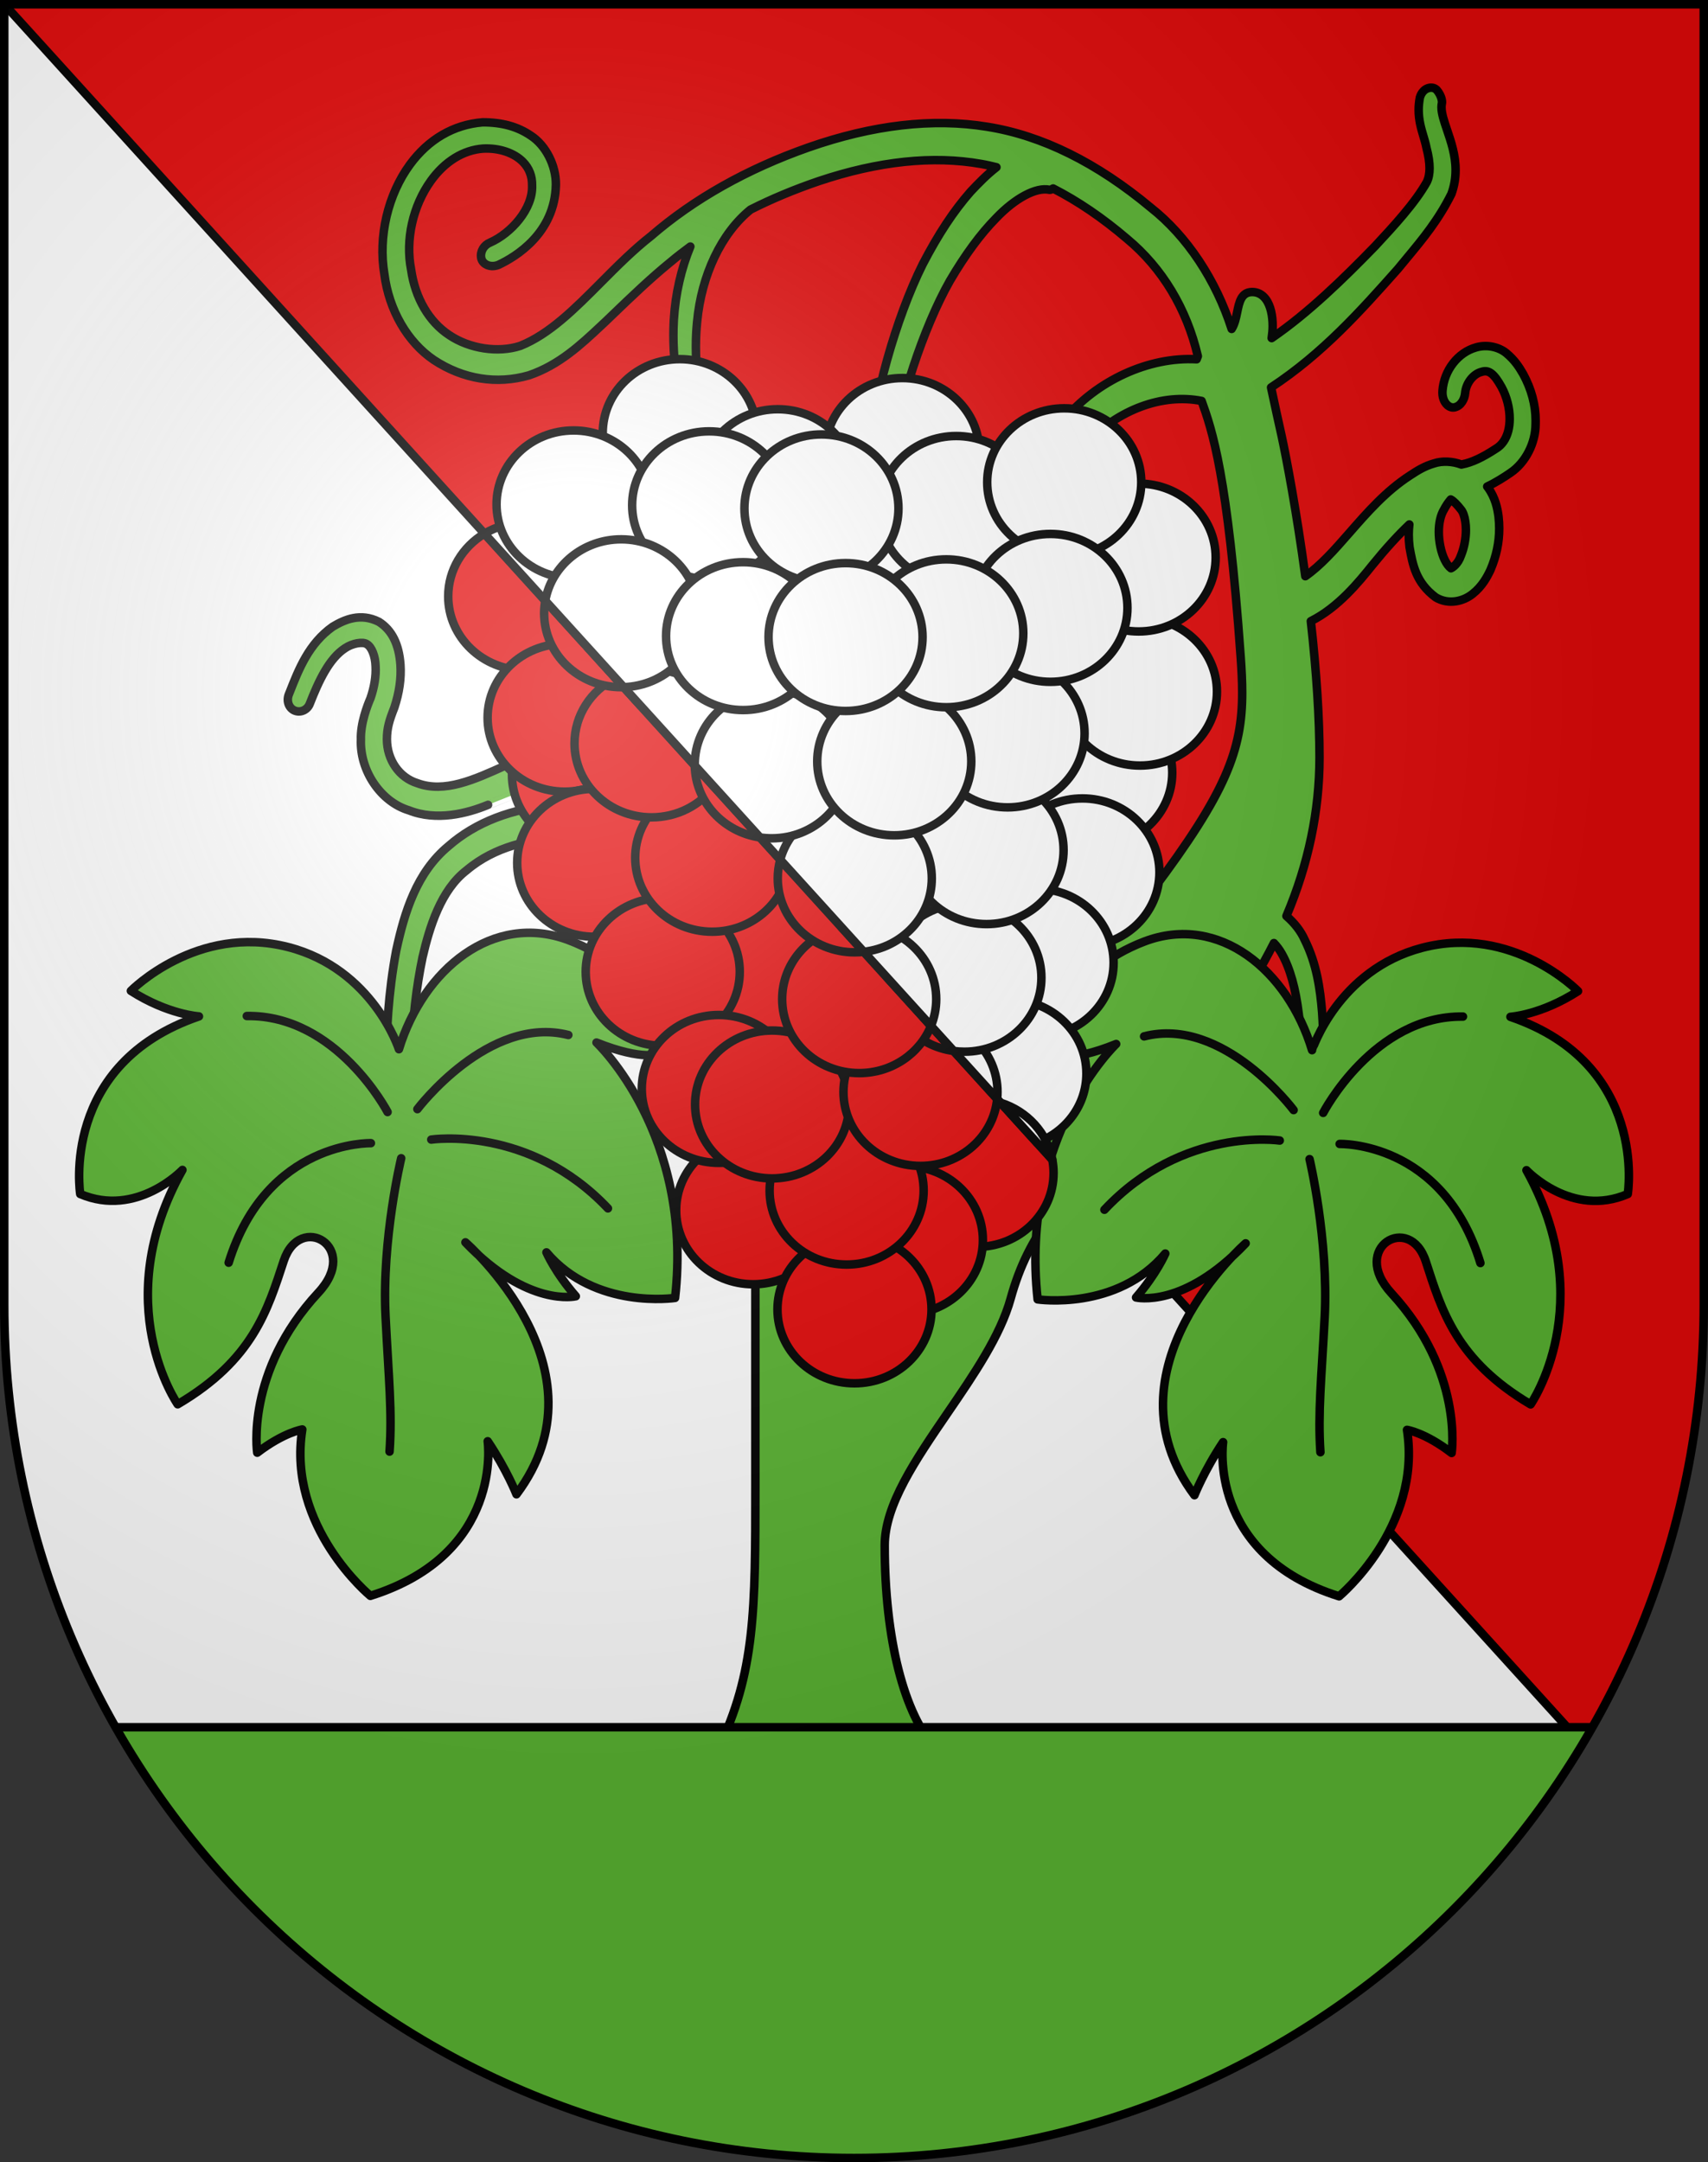
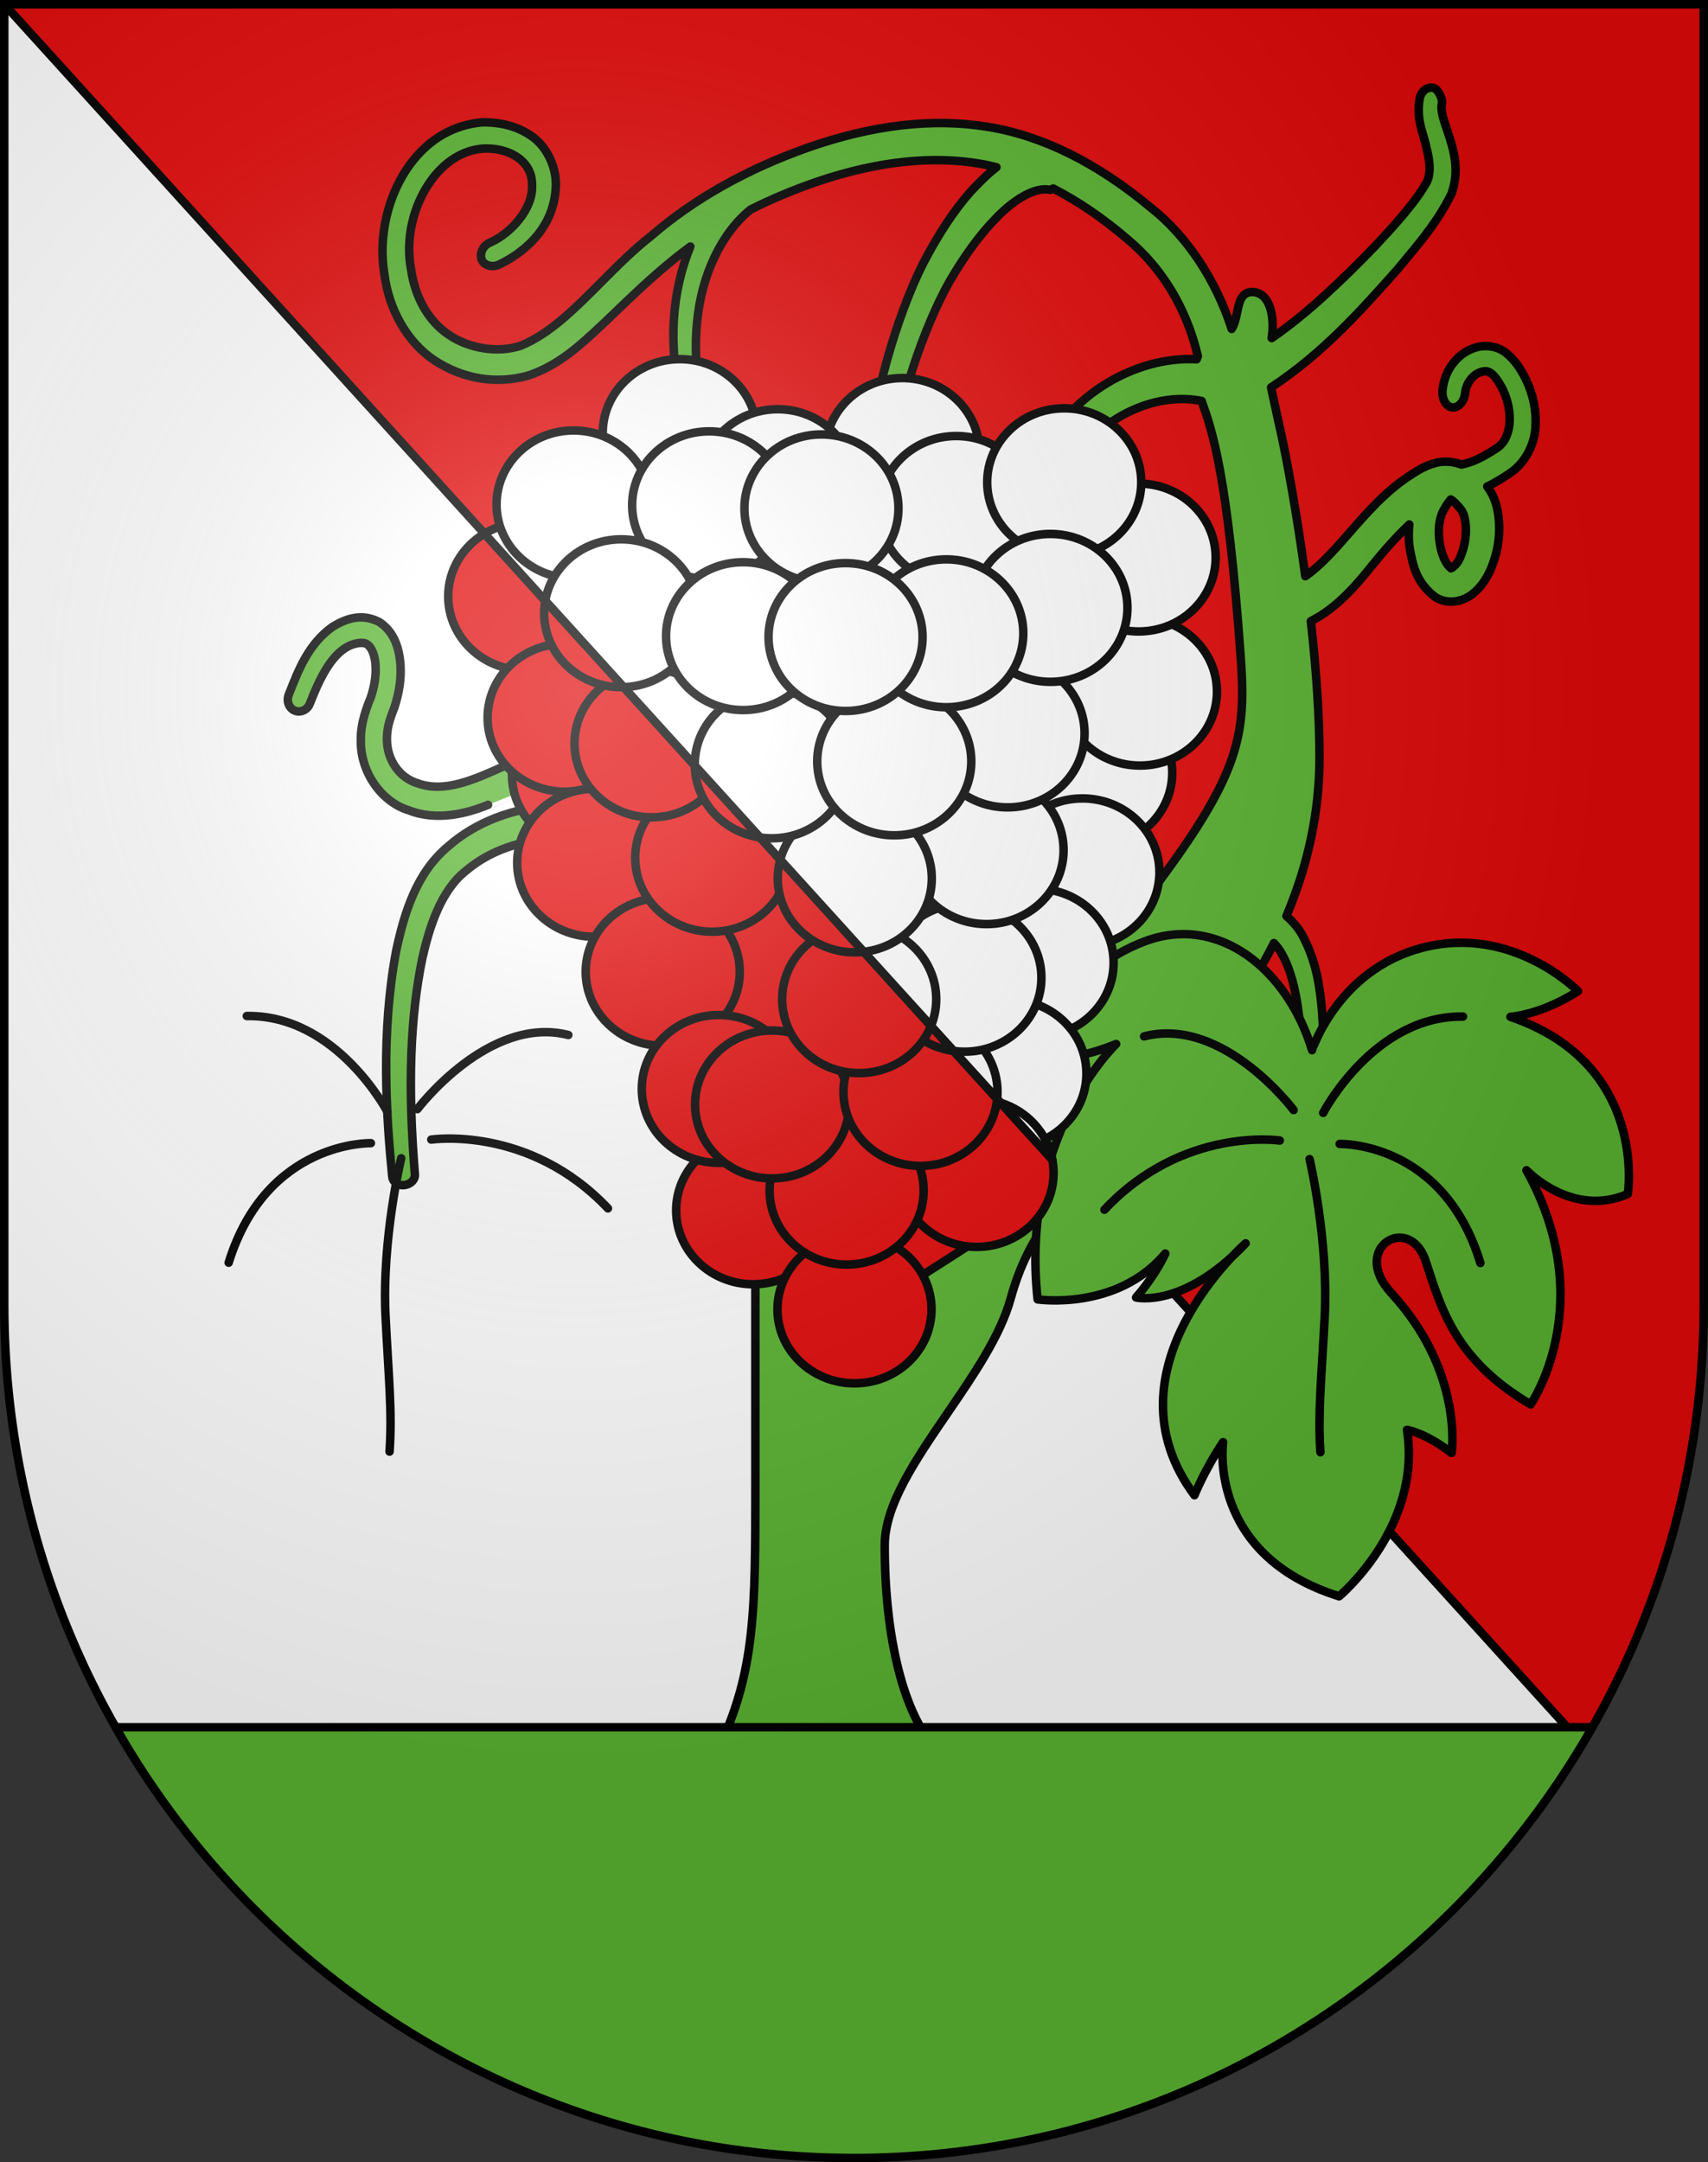
<svg xmlns="http://www.w3.org/2000/svg" xmlns:ns1="http://sodipodi.sourceforge.net/DTD/sodipodi-0.dtd" xmlns:ns2="http://www.inkscape.org/namespaces/inkscape" xmlns:xlink="http://www.w3.org/1999/xlink" height="763" width="603" version="1.0" id="svg20" ns1:version="0.32" ns2:version="0.46" ns1:docname="Riex-coat_of_arms.svg" ns1:docbase="C:\Documents and Settings\Steve\Bureau\Blason Villages Suisse pour Wikipédia (par Delta-9)" ns2:output_extension="org.inkscape.output.svg.inkscape">
  <rect width="100%" height="100%" fill="#333333" stroke="none" />
  <defs id="defs29">
    <ns2:perspective ns1:type="inkscape:persp3d" ns2:vp_x="0 : 381.5 : 1" ns2:vp_y="0 : 1000 : 0" ns2:vp_z="603 : 381.5 : 1" ns2:persp3d-origin="301.5 : 254.33333 : 1" id="perspective28" />
    <linearGradient id="linearGradient2893">
      <stop style="stop-color:#ffffff;stop-opacity:0.314;" offset="0" id="stop2895" />
      <stop id="stop2897" offset="0.19" style="stop-color:#ffffff;stop-opacity:0.251;" />
      <stop style="stop-color:#6b6b6b;stop-opacity:0.125;" offset="0.6" id="stop2901" />
      <stop style="stop-color:#000000;stop-opacity:0.125;" offset="1" id="stop2899" />
    </linearGradient>
    <linearGradient id="linearGradient2955">
      <stop style="stop-color:white;stop-opacity:0;" offset="0" id="stop2965" />
      <stop style="stop-color:black;stop-opacity:0.646;" offset="1" id="stop2959" />
    </linearGradient>
    <radialGradient ns2:collect="always" xlink:href="#linearGradient2893" id="radialGradient3236" gradientUnits="userSpaceOnUse" gradientTransform="matrix(1.215,1.531577e-24,1.464684e-23,1.267,-839.192,-490.489)" cx="858.042" cy="579.933" fx="858.042" fy="579.933" r="300" />
    <ns2:perspective id="perspective2687" ns2:persp3d-origin="297.63751 : 280.63 : 1" ns2:vp_z="595.27502 : 420.94501 : 1" ns2:vp_y="0 : 1000 : 0" ns2:vp_x="0 : 420.94501 : 1" ns1:type="inkscape:persp3d" />
  </defs>
  <ns1:namedview ns2:window-height="968" ns2:window-width="1280" ns2:pageshadow="2" ns2:pageopacity="0.0" guidetolerance="10.0" gridtolerance="10.0" objecttolerance="10.0" borderopacity="1.0" bordercolor="#666666" pagecolor="#ffffff" id="base" ns2:zoom="0.92652193" ns2:cx="173.53758" ns2:cy="399.00713" ns2:window-x="1280" ns2:window-y="22" ns2:current-layer="layer2" showgrid="false" showguides="true" ns2:guide-bbox="true">
    <ns1:guide orientation="horizontal" position="761.5" id="guide1885" />
    <ns1:guide orientation="vertical" position="1.5" id="guide1887" />
    <ns1:guide orientation="horizontal" position="1.5" id="guide1889" />
    <ns1:guide orientation="vertical" position="601.5" id="guide1891" />
    <ns1:guide orientation="vertical" position="301.501" id="guide1893" />
  </ns1:namedview>
  <desc id="desc22">Coat of Arms of Canton of Freiburg (Fribourg)</desc>
  <g ns2:groupmode="layer" id="layer1" ns2:label="Fond écu" style="opacity:1;display:inline" ns1:insensitive="true">
    <path id="path1899" d="M 1.5,1.5 L 1.5,460.368 C 1.5,626.678 135.815,761.5 301.5,761.5 C 467.185,761.5 601.5,626.678 601.5,460.368 L 601.5,1.5 L 1.5,1.5 z" style="fill:#e20909;fill-opacity:1" />
    <path d="M 558.69,615.458 L 1.501,1.5 L 1.501,460.46 C 1.551,626.728 135.846,761.499 301.5,761.499 C 410.668,761.499 506.206,702.962 558.69,615.458 z" id="path1957" style="opacity:1;fill:#ffffff" />
  </g>
  <g ns2:groupmode="layer" id="layer2" ns2:label="Meubles" style="opacity:1;display:inline" ns1:insensitive="true">
    <path d="M 558.69,615.458 L 1.501,1.5" id="path1957_4_" style="fill:none;stroke:#000000;stroke-width:3" />
    <g id="g3249">
      <path id="path2573" d="M 537.74,131.976 L 537.729,131.958 C 536.31,129.508 534.789,127.103 531.801,124.609 C 528.959,122.308 524.776,121.518 521.132,122.585 C 514.71,124.375 509.827,130.656 509.269,137.858 C 509.099,139.932 509.743,141.837 510.991,142.952 C 511.801,143.675 512.773,143.951 513.661,143.71 C 515.881,143.14 517.069,140.792 517.258,138.718 C 517.567,135.178 520.154,131.876 523.151,131.196 C 525.623,130.412 527.495,131.883 530.12,136.607 C 531.979,140.019 532.983,144.072 532.983,147.781 C 532.983,149.303 532.814,150.767 532.465,152.106 C 531.729,154.932 530.237,157.081 528.153,158.32 C 523.299,161.495 519.63,163.198 516.23,163.859 C 516.195,163.867 516.05,163.9 515.929,163.927 C 512.855,162.742 509.095,162.572 506.257,163.535 C 502.934,164.494 500.48,166.013 497.845,167.752 C 489.291,173.266 482.67,180.843 476.267,188.172 C 471.092,194.095 466.173,199.64 460.835,203.333 C 457.804,180.837 454.185,161.757 452.497,153.93 L 450.787,146.214 C 450.787,146.214 448.941,137.649 448.741,136.72 C 466.981,124.73 480.47,109.578 493.507,94.914 C 493.528,94.889 496.54,91.242 496.54,91.242 C 502.325,84.276 507.789,77.696 512.427,68.413 C 513.48,65.496 513.889,62.697 513.889,60.032 C 513.889,54.735 512.272,49.971 510.88,45.874 C 509.837,42.803 508.913,40.083 508.913,37.863 C 508.913,37.441 508.946,37.036 509.018,36.652 C 509.068,36.46 509.091,36.247 509.091,36.019 C 509.091,34.848 508.464,33.273 507.421,31.97 C 506.799,31.145 505.74,30.773 504.605,30.995 C 503.069,31.295 501.828,32.563 501.285,34.386 C 500.98,35.965 500.853,37.429 500.853,38.799 C 500.853,42.414 501.734,45.376 502.538,48.077 C 502.955,49.476 503.348,50.799 503.595,52.115 C 504.332,54.905 504.7,57.306 504.7,59.356 C 504.7,61.271 504.38,62.878 503.74,64.213 C 499.525,71.721 492.055,79.765 485.465,86.862 C 474.169,98.484 461.936,110.404 448.959,119.306 C 449.162,117.948 449.31,116.532 449.31,115.074 C 449.31,111.492 448.619,107.875 446.863,105.533 C 445.644,103.908 443.997,103.049 442.099,103.049 C 438.21,103.049 437.478,106.677 436.77,110.187 C 436.346,112.287 435.875,114.416 434.825,116.075 C 429.324,98.827 419.022,83.294 406.34,73.314 C 387.274,57.403 367.809,47.781 348.503,44.728 C 329.407,41.606 308.159,44.068 285.35,52.046 C 263.662,59.695 244.995,70.203 229.866,83.275 C 223.617,88.16 217.821,93.983 212.215,99.615 C 202.847,109.027 193.999,117.916 183.69,122.047 C 175.863,124.603 165.759,123.079 158.591,118.238 C 151.465,113.564 146.567,105.155 145.145,95.161 C 143.066,84.677 145.741,72.683 152.111,63.813 C 157.023,56.976 163.574,52.936 170.556,52.436 C 176.23,52.161 181.507,53.924 184.656,57.153 C 186.832,59.386 187.906,62.167 187.849,65.419 C 188.2,73.71 180.424,82.333 173.019,85.597 C 170.848,86.481 169.54,88.65 169.857,90.864 C 169.993,91.841 170.567,92.688 171.474,93.245 C 172.733,94.02 174.417,94.103 175.98,93.468 C 181.991,90.665 195.93,82.325 196.254,65.143 C 196.311,58.369 192.672,51.267 187.407,47.863 C 182.736,44.673 177.156,43.133 170.363,43.166 C 160.117,44.002 151.273,49.151 144.732,58.059 C 136.936,68.675 133.474,83.484 135.697,96.706 C 137.306,109.38 143.843,120.73 153.18,127.036 C 163.477,133.822 175.401,135.74 186.763,132.44 C 197.396,128.813 205.013,121.674 212.379,114.77 L 213.914,113.333 C 213.921,113.326 216.138,111.198 216.138,111.198 C 223.076,104.531 229.629,98.234 236.723,92.467 C 238.964,90.584 241.323,88.768 243.724,87.001 C 240.51,94.793 238.46,103.617 237.898,112.812 C 237.793,114.625 237.74,116.454 237.74,118.297 C 237.74,132.825 241.013,148.296 247.497,164.372 C 247.881,165.389 248.611,166.203 249.493,166.589 C 250.207,166.903 250.97,166.91 251.641,166.609 C 252.765,166.106 253.429,164.859 253.429,163.497 C 253.429,162.996 253.339,162.477 253.148,161.975 C 248.179,147.997 245.675,134.703 245.675,122.336 C 245.675,119.351 245.821,116.42 246.113,113.546 C 247.661,97.042 254.71,82.256 264.969,73.966 C 272.371,70.222 280.466,66.843 289.034,63.927 C 310.076,56.871 329.408,54.831 346.488,57.864 C 348.237,58.159 350.017,58.583 351.793,59.012 C 348.467,61.592 345.546,64.564 342.642,67.661 C 336.623,74.527 331.266,82.646 325.765,93.231 C 316.297,112.214 308.144,141.28 306.793,160.852 C 306.787,160.949 306.784,161.046 306.784,161.144 C 306.784,162.232 307.151,163.248 307.833,164.033 C 308.546,164.855 309.521,165.324 310.578,165.353 C 312.777,165.414 314.671,163.692 314.798,161.515 C 317.029,142.869 326.073,115.408 335.383,99.051 C 340.796,89.844 346.117,82.623 351.647,76.987 C 358.409,69.904 365.793,65.973 370.467,66.965 L 370.537,66.98 L 370.608,66.98 C 370.937,66.983 371.346,66.797 371.803,66.512 C 380.504,70.946 389.274,76.904 397.878,84.252 C 410.311,94.564 418.948,108.888 422.89,125.686 C 422.774,125.989 422.645,126.329 422.473,126.782 C 405.566,125.837 387.16,134.264 375.435,148.382 C 362.84,162.696 353.876,180.914 347.242,205.699 C 346.907,206.859 347.017,208.082 347.557,209.128 C 348.063,210.105 348.892,210.809 349.892,211.109 C 352.013,211.746 354.271,210.425 354.923,208.163 C 362.002,185.951 371.563,168.592 383.333,156.591 C 394.805,144.494 410.43,138.744 424.225,141.482 C 427.913,151.735 433.425,167.532 438.016,231.851 C 438.337,236.354 438.552,240.48 438.552,244.409 C 438.552,264.65 432.864,279.66 406.842,314.259 C 380.381,349.442 358.208,365.852 337.063,365.903 C 301.299,365.849 283.972,317.799 278.183,297.143 C 276.528,290.305 273.05,283.479 268.394,277.953 C 261.985,269.987 254.189,263.997 245.86,260.642 C 227.066,253.002 207.506,258.612 192.566,264.352 C 187.794,265.912 183.003,268.081 178.369,270.179 C 167.333,275.176 156.91,279.896 147.388,276.383 C 140.967,274.419 136.645,268.195 136.596,260.884 C 136.611,256.95 137.42,254.249 139.226,249.685 C 140.987,244.321 141.687,239.405 141.381,234.608 C 140.857,227.301 138.365,222.337 133.765,219.423 C 127.265,216.148 121.626,218.636 117.433,221.166 C 109.043,227.107 105.49,236.128 102.354,244.086 L 101.918,245.19 C 101.487,246.363 101.515,247.641 101.987,248.715 C 102.428,249.716 103.209,250.465 104.187,250.82 C 106.266,251.577 108.604,250.434 109.394,248.278 C 112.53,240.267 116.216,232.34 121.855,228.711 C 124.333,227.016 128.111,226.323 129.501,227.299 C 131.231,228.283 132.509,231.569 132.602,235.15 C 132.783,238.577 132.16,242.457 130.8,246.394 C 129.735,248.84 127.227,255.278 127.419,260.963 C 126.993,271.962 134.432,282.96 144.354,285.943 C 154.143,289.841 164.965,287.044 172.31,284.006 C 172.289,284.014 183.3,279.625 183.3,279.625 C 187.659,277.84 191.777,276.152 196.017,274.616 C 215.5,267.395 230.046,266.413 241.796,271.525 C 254.557,277.268 267.468,291.032 267.468,306.238 C 267.468,306.255 267.468,306.376 267.468,306.419 C 267.468,308.155 267.308,310.065 267.06,312.106 C 250.022,292.785 224.13,282.589 195.749,284.114 C 180.853,285.179 167.925,290.17 158.347,298.55 C 147.081,307.877 142.797,321.872 139.847,335.604 C 134.472,364.403 136.297,393.297 138.487,415.253 C 138.569,416.053 138.972,416.79 139.622,417.329 C 140.475,418.036 141.656,418.346 142.862,418.179 C 145.074,417.872 146.659,416.187 146.47,414.34 C 143.931,383.154 144.792,358.824 149.18,337.788 C 151.635,327.158 155.632,314.039 164.792,307.054 C 174.896,298.527 187.547,296.223 196.386,295.789 C 221,294.783 244.723,304.695 258.292,321.658 C 258.292,321.658 262.66,327.288 262.66,327.288 C 262.66,327.288 263.253,328.055 263.557,328.448 C 263.402,329.021 262.946,330.701 262.946,330.701 C 260.573,339.428 258.119,348.452 257.606,358.153 C 257.484,359.979 257.423,361.815 257.423,363.654 C 257.423,371.574 258.547,379.556 260.733,387.019 C 260.735,387.025 261.613,389.784 261.613,389.784 C 263.631,395.976 266.68,405.334 266.68,421.613 L 266.68,524.255 C 266.68,568.128 266.68,590.151 253.429,617.505 L 253.347,617.673 L 253.347,625.404 L 330.847,625.404 L 330.847,617.536 L 330.627,617.305 C 319.181,605.234 312.347,578.334 312.347,545.346 C 312.347,531.038 323.187,515.195 334.663,498.42 C 343.776,485.101 353.2,471.327 356.816,458.216 C 363.281,434.783 375.235,422.575 396.935,400.411 L 413.293,383.505 C 428.839,367.111 441.084,350.052 449.745,332.786 C 450.796,333.902 451.739,335.122 452.54,336.567 C 455.457,341.745 457.424,348.775 458.555,358.067 C 459.401,365.322 459.716,372.74 459.716,380.025 C 459.716,389.157 459.221,398.084 458.653,406.227 C 458.641,406.355 458.635,406.481 458.635,406.606 C 458.635,408.387 459.793,409.921 461.351,410.096 C 462.097,410.18 462.844,409.937 463.455,409.413 C 464.163,408.804 464.624,407.866 464.718,406.839 C 466.044,395.138 467.203,382.772 467.203,370.162 C 467.203,365.85 467.067,361.511 466.757,357.16 C 466.073,348.935 464.859,340.165 460.633,331.686 C 459.281,328.616 457.085,325.775 454.165,323.242 C 461.908,304.987 465.847,286.169 465.847,267.298 C 465.847,253.563 464.812,237.37 462.784,219.189 C 472.489,214.331 479.738,205.351 484.554,199.359 C 489.243,193.586 493.506,188.927 497.558,185.075 C 497.434,186.236 497.35,187.411 497.35,188.608 C 497.35,190.057 497.442,191.528 497.623,193.015 L 497.644,193.142 C 498.734,199.259 499.86,205.584 506.865,210.791 C 511.486,213.572 516.764,212.143 519.972,209.512 C 523.238,206.913 525.023,203.64 526.212,201.08 C 528.275,196.247 529.29,191.447 529.29,186.501 C 529.29,185.128 529.212,183.743 529.056,182.344 C 528.68,179.428 527.918,175.638 525.325,172.049 C 525.321,172.044 525.195,171.88 525.05,171.69 C 528.24,170.175 531.122,168.316 533.31,166.812 C 538.591,163.232 542.13,156.321 542.13,149.598 C 542.13,149.573 542.13,149.548 542.13,149.523 C 542.142,149.172 542.148,148.823 542.148,148.472 C 542.15,142.893 540.668,137.342 537.74,131.976 z M 512.228,176.286 C 513.034,176.667 514.513,178.133 515.825,179.852 C 516.495,180.638 517.071,182.282 517.319,184.076 C 517.462,185.007 517.531,185.995 517.531,187.01 C 517.531,190.024 516.918,193.279 515.789,196.03 L 515.773,196.072 C 514.734,199.072 512.843,200.275 512.263,200.528 C 510.681,199.358 509.245,196.454 508.501,192.831 C 508.144,191.088 507.968,189.351 507.968,187.7 C 507.968,184.57 508.598,181.752 509.802,179.792 C 510.417,178.577 511.366,177.182 512.172,176.252 C 512.199,176.267 512.228,176.286 512.228,176.286 z" style="fill:#5ab532;stroke:#000000;stroke-width:3;stroke-linecap:round;stroke-linejoin:round" />
      <path style="fill:#5ab532;stroke:#000000;stroke-width:3;stroke-linecap:round;stroke-linejoin:round" id="path2857_1_" d="M 502.061,334.459 C 534.036,326.084 557.106,349.756 557.106,349.756 C 544.11,358.158 533.252,358.819 533.252,358.819 C 582.037,375.433 574.674,421.34 574.674,421.34 C 554.854,429.896 538.907,412.944 538.907,412.944 C 565.021,460.081 540.373,495.578 540.373,495.578 C 514.075,480.034 508.99,462.418 503.368,445.112 C 497.743,427.801 476.369,440.208 491.203,456.312 C 516.826,484.122 512.488,512.719 512.488,512.719 C 503.148,505.536 496.733,504.566 496.733,504.566 C 502.073,538.968 472.757,563.3 472.757,563.3 C 426.031,548.637 431.811,508.9 431.811,508.9 C 425.058,519.037 421.694,527.624 421.694,527.624 C 388.673,483.287 439.768,438.741 439.768,438.741 C 417.808,461.882 401.08,457.845 401.08,457.845 C 408.306,449.516 411.397,442.343 411.397,442.343 C 394.297,462.726 366.328,458.522 366.328,458.522 C 359.986,400.628 394.053,368.404 394.053,368.404 C 377.473,375.126 371.756,372.35 371.756,372.35 C 370.422,363.75 377.662,342.268 404.006,332.242 C 430.355,322.215 454.733,342.413 463.217,370.577 C 463.217,370.576 472.33,342.243 502.061,334.459 z" />
-       <path style="fill:#5ab532;stroke:#000000;stroke-width:3;stroke-linecap:round;stroke-linejoin:round" id="path2857" d="M 140.837,370.247 C 149.459,342.038 174.09,321.762 200.637,331.726 C 227.18,341.69 234.43,363.169 233.065,371.779 C 233.065,371.779 227.294,374.572 210.589,367.889 C 210.589,367.889 244.866,400.048 238.335,458 C 238.335,458 210.119,462.28 192.923,441.928 C 192.923,441.928 196.024,449.099 203.291,457.414 C 203.291,457.414 186.412,461.499 164.321,438.397 C 164.321,438.397 215.741,482.841 182.338,527.298 C 182.338,527.298 178.965,518.713 172.18,508.586 C 172.18,508.586 177.913,548.337 130.761,563.137 C 130.761,563.137 101.255,538.862 106.722,504.42 C 106.722,504.42 100.25,505.408 90.814,512.621 C 90.814,512.621 86.508,484.013 112.412,456.115 C 127.409,439.96 105.884,427.602 100.171,444.938 C 94.461,462.273 89.291,479.915 62.735,495.541 C 62.735,495.541 37.962,460.081 64.408,412.84 C 64.408,412.84 48.287,429.848 28.32,421.337 C 28.32,421.337 21.003,375.415 70.239,358.662 C 70.239,358.662 59.291,358.029 46.206,349.655 C 46.206,349.655 69.526,325.906 101.751,334.202 C 131.713,341.916 140.837,370.247 140.837,370.247 z" />
      <path d="M 147.355,391.385 C 147.355,391.385 172.464,358.088 200.649,365.223" id="path2859" style="fill:none;stroke:#000000;stroke-width:3;stroke-linecap:round;stroke-linejoin:round" />
      <path d="M 136.828,392.406 C 136.828,392.406 118.894,358.023 87.136,358.53" id="path2861" style="fill:none;stroke:#000000;stroke-width:3;stroke-linecap:round;stroke-linejoin:round" />
      <path d="M 130.941,403.395 C 130.941,403.395 94.091,402.389 80.727,445.574" id="path2863" style="fill:none;stroke:#000000;stroke-width:3;stroke-linecap:round;stroke-linejoin:round" />
      <path d="M 152.258,402.133 C 152.258,402.133 186.737,396.936 214.63,426.409" id="path2865" style="fill:none;stroke:#000000;stroke-width:3;stroke-linecap:round;stroke-linejoin:round" />
      <path d="M 141.639,408.722 C 141.639,408.722 134.75,437.23 136.123,464.64 C 137.198,486.054 138.51,498.385 137.528,512.232" id="path2867" style="fill:none;stroke:#000000;stroke-width:3;stroke-linecap:round;stroke-linejoin:round" />
      <path d="M 403.915,365.712 C 431.882,358.508 456.704,391.716 456.704,391.716" id="path2859_1_" style="fill:none;stroke:#000000;stroke-width:3;stroke-linecap:round;stroke-linejoin:round" />
      <path d="M 516.496,358.729 C 485.005,358.304 467.14,392.709 467.14,392.709" id="path2861_1_" style="fill:none;stroke:#000000;stroke-width:3;stroke-linecap:round;stroke-linejoin:round" />
      <path d="M 522.649,445.692 C 509.498,402.575 472.954,403.675 472.954,403.675" id="path2863_1_" style="fill:none;stroke:#000000;stroke-width:3;stroke-linecap:round;stroke-linejoin:round" />
      <path d="M 389.908,426.891 C 417.637,397.367 451.815,402.47 451.815,402.47" id="path2865_1_" style="fill:none;stroke:#000000;stroke-width:3;stroke-linecap:round;stroke-linejoin:round" />
      <path d="M 466.166,512.451 C 465.224,498.615 466.554,486.289 467.67,464.89 C 469.096,437.495 462.332,409.025 462.332,409.025" id="path2867_1_" style="fill:none;stroke:#000000;stroke-width:3;stroke-linecap:round;stroke-linejoin:round" />
      <polygon transform="translate(-3.8e-2,-4.5e-2)" style="fill:#e20909;stroke:#000000;stroke-width:3;stroke-linecap:round;stroke-linejoin:round" points="177.978,203.164 172.674,210.77 197.191,283.485 251.433,384.304 254.51,429.103 302.229,465.042 342.25,439.442 360.879,404.701 177.978,203.164 " id="polygon2598" />
      <ellipse transform="translate(-3.8e-2,-4.5e-2)" style="fill:#e20909;stroke:#000000;stroke-width:3;stroke-linecap:round;stroke-linejoin:round" id="ellipse2894_3_" ns1:cy="273.44299" ns1:cx="207.978" ns1:rx="27.193001" ns1:ry="26.091999" cx="207.978" cy="273.443" rx="27.193" ry="26.092">
			</ellipse>
      <path style="fill:#e20909;stroke:#000000;stroke-width:3;stroke-linecap:round;stroke-linejoin:round" d="M 171.039,188.312 C 163.354,192.922 158.24,201.109 158.24,210.447 C 158.24,224.856 170.415,236.538 185.432,236.538 C 193.817,236.538 201.313,232.893 206.302,227.168 L 171.039,188.312 z" id="path2601" />
      <path style="fill:#e20909;stroke:#000000;stroke-width:3;stroke-linecap:round;stroke-linejoin:round" d="M 207.352,228.324 C 204.818,227.575 202.127,227.171 199.338,227.171 C 184.319,227.171 172.144,238.853 172.144,253.262 C 172.144,267.672 184.319,279.354 199.338,279.354 C 214.356,279.354 226.53,267.672 226.53,253.262 C 226.53,251.833 226.405,250.432 226.175,249.065 L 207.352,228.324 z" id="path2603" />
      <ellipse transform="translate(-3.8e-2,-4.5e-2)" style="fill:#e20909;stroke:#000000;stroke-width:3;stroke-linecap:round;stroke-linejoin:round" id="ellipse2866_1_" ns1:cy="304.50601" ns1:cx="209.82001" ns1:rx="27.193001" ns1:ry="26.09" cx="209.82" cy="304.506" rx="27.193" ry="26.09">
			</ellipse>
      <ellipse transform="translate(-3.8e-2,-4.5e-2)" style="fill:#e20909;stroke:#000000;stroke-width:3;stroke-linecap:round;stroke-linejoin:round" id="ellipse2872_1_" ns1:cy="342.98199" ns1:cx="234.01401" ns1:rx="27.193001" ns1:ry="26.091" cx="234.014" cy="342.982" rx="27.193" ry="26.091">
			</ellipse>
      <path style="fill:#e20909;stroke:#000000;stroke-width:3;stroke-linecap:round;stroke-linejoin:round" d="M 332.534,366.261 C 330.388,369.992 329.164,374.28 329.164,378.844 C 329.164,393.253 341.341,404.934 356.357,404.934 C 359.78,404.934 363.052,404.321 366.07,403.214 L 332.534,366.261 z" id="path2607" />
      <path style="fill:#e20909;stroke:#000000;stroke-width:3;stroke-linecap:round;stroke-linejoin:round" d="M 353.303,389.146 C 350.619,388.295 347.753,387.828 344.772,387.828 C 329.753,387.828 317.579,399.51 317.579,413.919 C 317.579,428.328 329.754,440.01 344.772,440.01 C 359.79,440.01 371.963,428.328 371.963,413.919 C 371.963,412.311 371.803,410.738 371.513,409.211 L 353.303,389.146 z" id="path2609" />
      <ellipse transform="translate(-3.8e-2,-4.5e-2)" style="fill:#e20909;stroke:#000000;stroke-width:3;stroke-linecap:round;stroke-linejoin:round" id="ellipse2890_1_" ns1:cy="427.13901" ns1:cx="265.944" ns1:rx="27.191999" ns1:ry="26.091" cx="265.944" cy="427.139" rx="27.192" ry="26.091">
- 			</ellipse>
-       <ellipse transform="translate(-3.8e-2,-4.5e-2)" style="fill:#e20909;stroke:#000000;stroke-width:3;stroke-linecap:round;stroke-linejoin:round" id="ellipse2894_1_" ns1:cy="437.651" ns1:cx="319.849" ns1:rx="27.194" ns1:ry="26.091999" cx="319.849" cy="437.651" rx="27.194" ry="26.092">
			</ellipse>
      <ellipse transform="translate(-3.8e-2,-4.5e-2)" style="fill:#e20909;stroke:#000000;stroke-width:3;stroke-linecap:round;stroke-linejoin:round" id="ellipse2880_1_" ns1:cy="384.302" ns1:cx="253.814" ns1:rx="27.193001" ns1:ry="26.093" cx="253.814" cy="384.302" rx="27.193" ry="26.093">
			</ellipse>
      <ellipse transform="translate(-3.8e-2,-4.5e-2)" style="fill:#e20909;stroke:#000000;stroke-width:3;stroke-linecap:round;stroke-linejoin:round" id="ellipse2892_1_" ns1:cy="462.08801" ns1:cx="301.71301" ns1:rx="27.194" ns1:ry="26.093" cx="301.713" cy="462.088" rx="27.194" ry="26.093">
			</ellipse>
      <ellipse transform="translate(-3.8e-2,-4.5e-2)" style="fill:#e20909;stroke:#000000;stroke-width:3;stroke-linecap:round;stroke-linejoin:round" id="ellipse2812_1_" ns1:cy="420.18399" ns1:cx="298.93799" ns1:rx="27.193001" ns1:ry="26.091" cx="298.938" cy="420.184" rx="27.193" ry="26.091">
			</ellipse>
      <ellipse transform="translate(-3.8e-2,-4.5e-2)" style="fill:#e20909;stroke:#000000;stroke-width:3;stroke-linecap:round;stroke-linejoin:round" id="ellipse2814_1_" ns1:cy="389.784" ns1:cx="272.621" ns1:rx="27.193001" ns1:ry="26.091999" cx="272.621" cy="389.784" rx="27.193" ry="26.092">
			</ellipse>
      <path style="fill:#e20909;stroke:#000000;stroke-width:3;stroke-linecap:round;stroke-linejoin:round" d="M 326.188,359.268 C 325.786,359.251 325.381,359.239 324.974,359.239 C 309.954,359.239 297.781,370.92 297.781,385.331 C 297.781,399.741 309.955,411.421 324.974,411.421 C 339.137,411.421 350.768,401.03 352.046,387.76 L 326.188,359.268 z" id="path2617" />
      <path style="fill:#e20909;stroke:#000000;stroke-width:3;stroke-linecap:round;stroke-linejoin:round" d="M 313.279,345.044 C 313.288,358.223 323.478,369.109 336.713,370.865 L 313.279,345.044 z" id="path2619" />
      <path style="fill:#e20909;stroke:#000000;stroke-width:3;stroke-linecap:round;stroke-linejoin:round" d="M 297.072,327.185 C 285.074,329.901 276.143,340.234 276.143,352.574 C 276.143,366.983 288.318,378.666 303.336,378.666 C 314.881,378.666 324.739,371.758 328.686,362.019 L 297.072,327.185 z" id="path2621" />
      <path style="fill:#e20909;stroke:#000000;stroke-width:3;stroke-linecap:round;stroke-linejoin:round" d="M 251.166,276.602 C 236.28,276.749 224.259,288.369 224.259,302.688 C 224.259,317.1 236.433,328.781 251.451,328.781 C 265.101,328.781 276.4,319.13 278.346,306.551 L 251.166,276.602 z" id="path2623" />
      <path style="fill:#e20909;stroke:#000000;stroke-width:3;stroke-linecap:round;stroke-linejoin:round" d="M 275.458,303.37 C 274.887,305.477 274.581,307.686 274.581,309.965 C 274.581,324.375 286.754,336.056 301.772,336.056 C 302.85,336.056 303.911,335.989 304.956,335.872 L 275.458,303.37 z" id="path2625" />
      <path style="fill:#e20909;stroke:#000000;stroke-width:3;stroke-linecap:round;stroke-linejoin:round" d="M 217.288,239.273 C 208.688,243.656 202.83,252.334 202.83,262.328 C 202.83,276.738 215.005,288.421 230.023,288.421 C 239.097,288.421 247.128,284.151 252.067,277.597 L 217.288,239.273 z" id="path2627" />
      <path style="fill:#e20909;stroke:#000000;stroke-width:3;stroke-linecap:round;stroke-linejoin:round" d="M 245.293,270.131 C 245.498,283.007 255.417,293.624 268.333,295.518 L 245.293,270.131 z" id="path2629" />
      <path style="fill:#e20909;stroke:#000000;stroke-width:3;stroke-linecap:round;stroke-linejoin:round" d="M 192.504,211.964 C 192.246,213.407 192.104,214.889 192.104,216.403 C 192.104,230.814 204.279,242.495 219.298,242.495 C 219.598,242.495 219.895,242.482 220.193,242.474 L 192.504,211.964 z" id="path2631" />
      <polygon transform="translate(-3.8e-2,-4.5e-2)" style="fill:#ffffff;stroke:#000000;stroke-width:3;stroke-linecap:round;stroke-linejoin:round" points="366.106,394.952 369.439,388.736 368.416,347.873 381.244,277.969 416.133,235.63 412.026,196.739 382.782,165.724 288.375,171.138 196.533,176.553 184.093,194.394 366.106,394.952 " id="polygon2634" />
      <ellipse transform="translate(-3.8e-2,-4.5e-2)" style="fill:#ffffff;stroke:#000000;stroke-width:3;stroke-linecap:round;stroke-linejoin:round" id="ellipse2894_11_" ns1:cy="152.87199" ns1:cx="240.02699" ns1:rx="27.194" ns1:ry="26.091999" cx="240.027" cy="152.872" rx="27.194" ry="26.092">
			</ellipse>
      <ellipse transform="translate(-3.8e-2,-4.5e-2)" style="fill:#ffffff;stroke:#000000;stroke-width:3;stroke-linecap:round;stroke-linejoin:round" id="ellipse2894_10_" ns1:cy="159.54201" ns1:cx="318.616" ns1:rx="27.195" ns1:ry="26.091999" cx="318.616" cy="159.542" rx="27.195" ry="26.092">
			</ellipse>
      <ellipse transform="translate(-3.8e-2,-4.5e-2)" style="fill:#ffffff;stroke:#000000;stroke-width:3;stroke-linecap:round;stroke-linejoin:round" id="ellipse2894_9_" ns1:cy="170.54201" ns1:cx="274.61801" ns1:rx="27.195999" ns1:ry="26.091999" cx="274.618" cy="170.542" rx="27.196" ry="26.092">
			</ellipse>
      <path style="fill:#ffffff;stroke:#000000;stroke-width:3;stroke-linecap:round;stroke-linejoin:round" d="M 206.302,227.168 C 210.248,222.64 212.625,216.81 212.625,210.446 C 212.625,196.035 200.449,184.354 185.432,184.354 C 180.145,184.354 175.214,185.807 171.039,188.312 L 206.302,227.168 z" id="path2639" />
      <ellipse transform="translate(-3.8e-2,-4.5e-2)" style="fill:#ffffff;stroke:#000000;stroke-width:3;stroke-linecap:round;stroke-linejoin:round" id="ellipse2816_1_" ns1:cy="272.71899" ns1:cx="386.698" ns1:rx="27.193001" ns1:ry="26.093" cx="386.698" cy="272.719" rx="27.193" ry="26.093">
			</ellipse>
-       <path style="fill:#ffffff;stroke:#000000;stroke-width:3;stroke-linecap:round;stroke-linejoin:round" d="M 226.175,249.066 C 224.514,239.212 217.105,231.207 207.351,228.324 L 226.175,249.066 z" id="path2642" />
      <ellipse transform="translate(-3.8e-2,-4.5e-2)" style="fill:#ffffff;stroke:#000000;stroke-width:3;stroke-linecap:round;stroke-linejoin:round" id="ellipse2822_1_" ns1:cy="244.103" ns1:cx="402.48599" ns1:rx="27.193001" ns1:ry="26.093" cx="402.486" cy="244.103" rx="27.193" ry="26.093">
			</ellipse>
      <ellipse transform="translate(-3.8e-2,-4.5e-2)" style="fill:#ffffff;stroke:#000000;stroke-width:3;stroke-linecap:round;stroke-linejoin:round" id="ellipse2836_1_" ns1:cy="196.783" ns1:cx="402.026" ns1:rx="27.195" ns1:ry="26.091999" cx="402.026" cy="196.783" rx="27.195" ry="26.092">
			</ellipse>
      <ellipse transform="translate(-3.8e-2,-4.5e-2)" style="fill:#ffffff;stroke:#000000;stroke-width:3;stroke-linecap:round;stroke-linejoin:round" id="ellipse2838_1_" ns1:cy="179.99899" ns1:cx="337.63101" ns1:rx="27.191999" ns1:ry="26.091999" cx="337.631" cy="179.999" rx="27.192" ry="26.092">
			</ellipse>
      <ellipse transform="translate(-3.8e-2,-4.5e-2)" style="fill:#ffffff;stroke:#000000;stroke-width:3;stroke-linecap:round;stroke-linejoin:round" id="ellipse2840_1_" ns1:cy="170.21899" ns1:cx="375.75601" ns1:rx="27.193001" ns1:ry="26.091999" cx="375.756" cy="170.219" rx="27.193" ry="26.092">
			</ellipse>
      <ellipse transform="translate(-3.8e-2,-4.5e-2)" style="fill:#ffffff;stroke:#000000;stroke-width:3;stroke-linecap:round;stroke-linejoin:round" id="ellipse2842_1_" ns1:cy="178.034" ns1:cx="202.534" ns1:rx="27.194" ns1:ry="26.091" cx="202.534" cy="178.034" rx="27.194" ry="26.091">
			</ellipse>
      <ellipse transform="translate(-3.8e-2,-4.5e-2)" style="fill:#ffffff;stroke:#000000;stroke-width:3;stroke-linecap:round;stroke-linejoin:round" id="ellipse2844_1_" ns1:cy="178.347" ns1:cx="250.405" ns1:rx="27.193001" ns1:ry="26.091" cx="250.405" cy="178.347" rx="27.193" ry="26.091">
			</ellipse>
      <ellipse transform="translate(-3.8e-2,-4.5e-2)" style="fill:#ffffff;stroke:#000000;stroke-width:3;stroke-linecap:round;stroke-linejoin:round" id="ellipse2846_1_" ns1:cy="179.438" ns1:cx="290.043" ns1:rx="27.194" ns1:ry="26.091999" cx="290.043" cy="179.438" rx="27.194" ry="26.092">
			</ellipse>
      <path style="fill:#ffffff;stroke:#000000;stroke-width:3;stroke-linecap:round;stroke-linejoin:round" id="ellipse2864_1_" ns1:cy="478.742" ns1:cx="412.133" ns1:rx="31.365999" ns1:ry="30.096001" d="M 382.135,281.746 C 397.151,281.746 409.328,293.429 409.328,307.838 C 409.328,322.249 397.15,333.932 382.135,333.932 C 367.115,333.932 354.94,322.249 354.94,307.838 C 354.94,293.429 367.115,281.746 382.135,281.746 z" />
      <ellipse transform="translate(-3.8e-2,-4.5e-2)" style="fill:#ffffff;stroke:#000000;stroke-width:3;stroke-linecap:round;stroke-linejoin:round" id="ellipse2874_1_" ns1:cy="339.776" ns1:cx="366.00201" ns1:rx="27.191999" ns1:ry="26.091" cx="366.002" cy="339.776" rx="27.192" ry="26.091">
			</ellipse>
      <path style="fill:#ffffff;stroke:#000000;stroke-width:3;stroke-linecap:round;stroke-linejoin:round" d="M 366.069,403.214 C 376.291,399.462 383.55,389.969 383.55,378.844 C 383.55,364.432 371.376,352.754 356.357,352.754 C 346.095,352.754 337.164,358.209 332.533,366.262 L 366.069,403.214 z" id="path2653" />
      <path style="fill:#ffffff;stroke:#000000;stroke-width:3;stroke-linecap:round;stroke-linejoin:round" d="M 371.513,409.211 C 369.719,399.767 362.631,392.101 353.302,389.145 L 371.513,409.211 z" id="path2655" />
      <path style="fill:#ffffff;stroke:#000000;stroke-width:3;stroke-linecap:round;stroke-linejoin:round" d="M 352.046,387.761 C 352.123,386.961 352.167,386.151 352.167,385.331 C 352.167,371.31 340.642,359.878 326.188,359.268 L 352.046,387.761 z" id="path2657" />
      <path style="fill:#ffffff;stroke:#000000;stroke-width:3;stroke-linecap:round;stroke-linejoin:round" d="M 336.712,370.865 C 337.941,371.028 339.195,371.119 340.472,371.119 C 355.49,371.119 367.663,359.438 367.663,345.026 C 367.663,330.615 355.489,318.934 340.472,318.934 C 325.451,318.934 313.279,330.615 313.279,345.026 C 313.279,345.032 313.28,345.038 313.28,345.044 L 336.712,370.865 z" id="path2659" />
      <path style="fill:#ffffff;stroke:#000000;stroke-width:3;stroke-linecap:round;stroke-linejoin:round" d="M 328.685,362.02 C 329.873,359.09 330.531,355.907 330.531,352.575 C 330.531,338.165 318.354,326.482 303.337,326.482 C 301.18,326.482 299.085,326.731 297.072,327.186 L 328.685,362.02 z" id="path2661" />
      <path style="fill:#ffffff;stroke:#000000;stroke-width:3;stroke-linecap:round;stroke-linejoin:round" d="M 278.345,306.552 C 278.54,305.291 278.644,304.001 278.644,302.688 C 278.644,288.277 266.469,276.595 251.451,276.595 C 251.355,276.595 251.261,276.601 251.165,276.602 L 278.345,306.552 z" id="path2663" />
      <ellipse transform="translate(-3.8e-2,-4.5e-2)" style="fill:#ffffff;stroke:#000000;stroke-width:3;stroke-linecap:round;stroke-linejoin:round" id="ellipse2876_2_" ns1:cy="300.04199" ns1:cx="348.33801" ns1:rx="27.193001" ns1:ry="26.093" cx="348.338" cy="300.042" rx="27.193" ry="26.093">
			</ellipse>
      <path style="fill:#ffffff;stroke:#000000;stroke-width:3;stroke-linecap:round;stroke-linejoin:round" d="M 304.955,335.872 C 318.472,334.359 328.965,323.34 328.965,309.965 C 328.965,295.552 316.789,283.872 301.772,283.872 C 289.128,283.872 278.503,292.152 275.459,303.37 L 304.955,335.872 z" id="path2666" />
      <path style="fill:#ffffff;stroke:#000000;stroke-width:3;stroke-linecap:round;stroke-linejoin:round" d="M 252.067,277.596 C 255.303,273.303 257.215,268.031 257.215,262.327 C 257.215,247.917 245.04,236.235 230.022,236.235 C 225.419,236.235 221.087,237.336 217.287,239.273 L 252.067,277.596 z" id="path2668" />
      <ellipse transform="translate(-3.8e-2,-4.5e-2)" style="fill:#ffffff;stroke:#000000;stroke-width:3;stroke-linecap:round;stroke-linejoin:round" id="ellipse2878_3_" ns1:cy="258.85599" ns1:cx="355.75299" ns1:rx="27.191" ns1:ry="26.093" cx="355.753" cy="258.856" rx="27.191" ry="26.093">
			</ellipse>
      <path style="fill:#ffffff;stroke:#000000;stroke-width:3;stroke-linecap:round;stroke-linejoin:round" d="M 268.333,295.518 C 269.683,295.716 271.066,295.819 272.475,295.819 C 287.493,295.819 299.669,284.136 299.669,269.726 C 299.669,255.316 287.493,243.634 272.475,243.634 C 257.457,243.634 245.283,255.316 245.283,269.726 C 245.283,269.862 245.292,269.996 245.294,270.132 L 268.333,295.518 z" id="path2671" />
      <path style="fill:#ffffff;stroke:#000000;stroke-width:3;stroke-linecap:round;stroke-linejoin:round" d="M 220.192,242.474 C 234.795,242.02 246.49,230.527 246.49,216.404 C 246.49,201.993 234.316,190.313 219.298,190.313 C 205.858,190.313 194.702,199.67 192.504,211.965 L 220.192,242.474 z" id="path2673" />
      <ellipse transform="translate(-3.8e-2,-4.5e-2)" style="fill:#ffffff;stroke:#000000;stroke-width:3;stroke-linecap:round;stroke-linejoin:round" id="ellipse2884_5_" ns1:cy="214.552" ns1:cx="370.888" ns1:rx="27.191" ns1:ry="26.091999" cx="370.888" cy="214.552" rx="27.191" ry="26.092">
			</ellipse>
      <ellipse transform="translate(-3.8e-2,-4.5e-2)" style="fill:#ffffff;stroke:#000000;stroke-width:3;stroke-linecap:round;stroke-linejoin:round" id="ellipse2878_1_" ns1:cy="268.71899" ns1:cx="315.75101" ns1:rx="27.193001" ns1:ry="26.091999" cx="315.751" cy="268.719" rx="27.193" ry="26.092">
			</ellipse>
      <ellipse transform="translate(-3.8e-2,-4.5e-2)" style="fill:#ffffff;stroke:#000000;stroke-width:3;stroke-linecap:round;stroke-linejoin:round" id="ellipse2884_3_" ns1:cy="223.521" ns1:cx="334.11899" ns1:rx="27.193001" ns1:ry="26.091999" cx="334.119" cy="223.521" rx="27.193" ry="26.092">
			</ellipse>
      <ellipse transform="translate(-3.8e-2,-4.5e-2)" style="fill:#ffffff;stroke:#000000;stroke-width:3;stroke-linecap:round;stroke-linejoin:round" id="ellipse2884_1_" ns1:cy="224.52" ns1:cx="262.38" ns1:rx="27.191999" ns1:ry="26.091" cx="262.38" cy="224.52" rx="27.192" ry="26.091">
			</ellipse>
      <ellipse transform="translate(-3.8e-2,-4.5e-2)" style="fill:#ffffff;stroke:#000000;stroke-width:3;stroke-linecap:round;stroke-linejoin:round" id="ellipse2886_1_" ns1:cy="224.842" ns1:cx="298.55801" ns1:rx="27.194" ns1:ry="26.091999" cx="298.558" cy="224.842" rx="27.194" ry="26.092">
			</ellipse>
    </g>
    <g id="g3319">
      <path style="fill:#5ab532" id="path2512" d="M 40.823,609.499 C 92.489,700.294 189.87,761.499 301.497,761.499 C 413.13,761.499 510.511,700.294 562.177,609.499 L 40.823,609.499 z" />
      <line style="fill:none;stroke:#000000;stroke-width:3" id="line2522" x1="40.823" y1="609.499" x2="562.177" y2="609.499" />
    </g>
  </g>
  <g ns2:groupmode="layer" id="layer3" ns2:label="Reflet final" style="display:inline" ns1:insensitive="true">
    <path style="fill:url(#radialGradient3236);fill-opacity:1" d="M 1.5,1.5 L 1.5,460.368 C 1.5,626.679 135.815,761.5 301.5,761.5 C 467.185,761.5 601.5,626.679 601.5,460.368 L 601.5,1.5 L 1.5,1.5 z" id="path2346" />
  </g>
  <g ns2:groupmode="layer" id="layer4" ns2:label="Contour final" style="display:inline" ns1:insensitive="true">
    <path style="fill:none;fill-opacity:1;stroke:#000000;stroke-width:3;stroke-miterlimit:4;stroke-dasharray:none;stroke-opacity:1" d="M 1.5,1.5 L 1.5,460.368 C 1.5,626.679 135.815,761.5 301.5,761.5 C 467.185,761.5 601.5,626.679 601.5,460.368 L 601.5,1.5 L 1.5,1.5 z " id="path3239" />
  </g>
</svg>